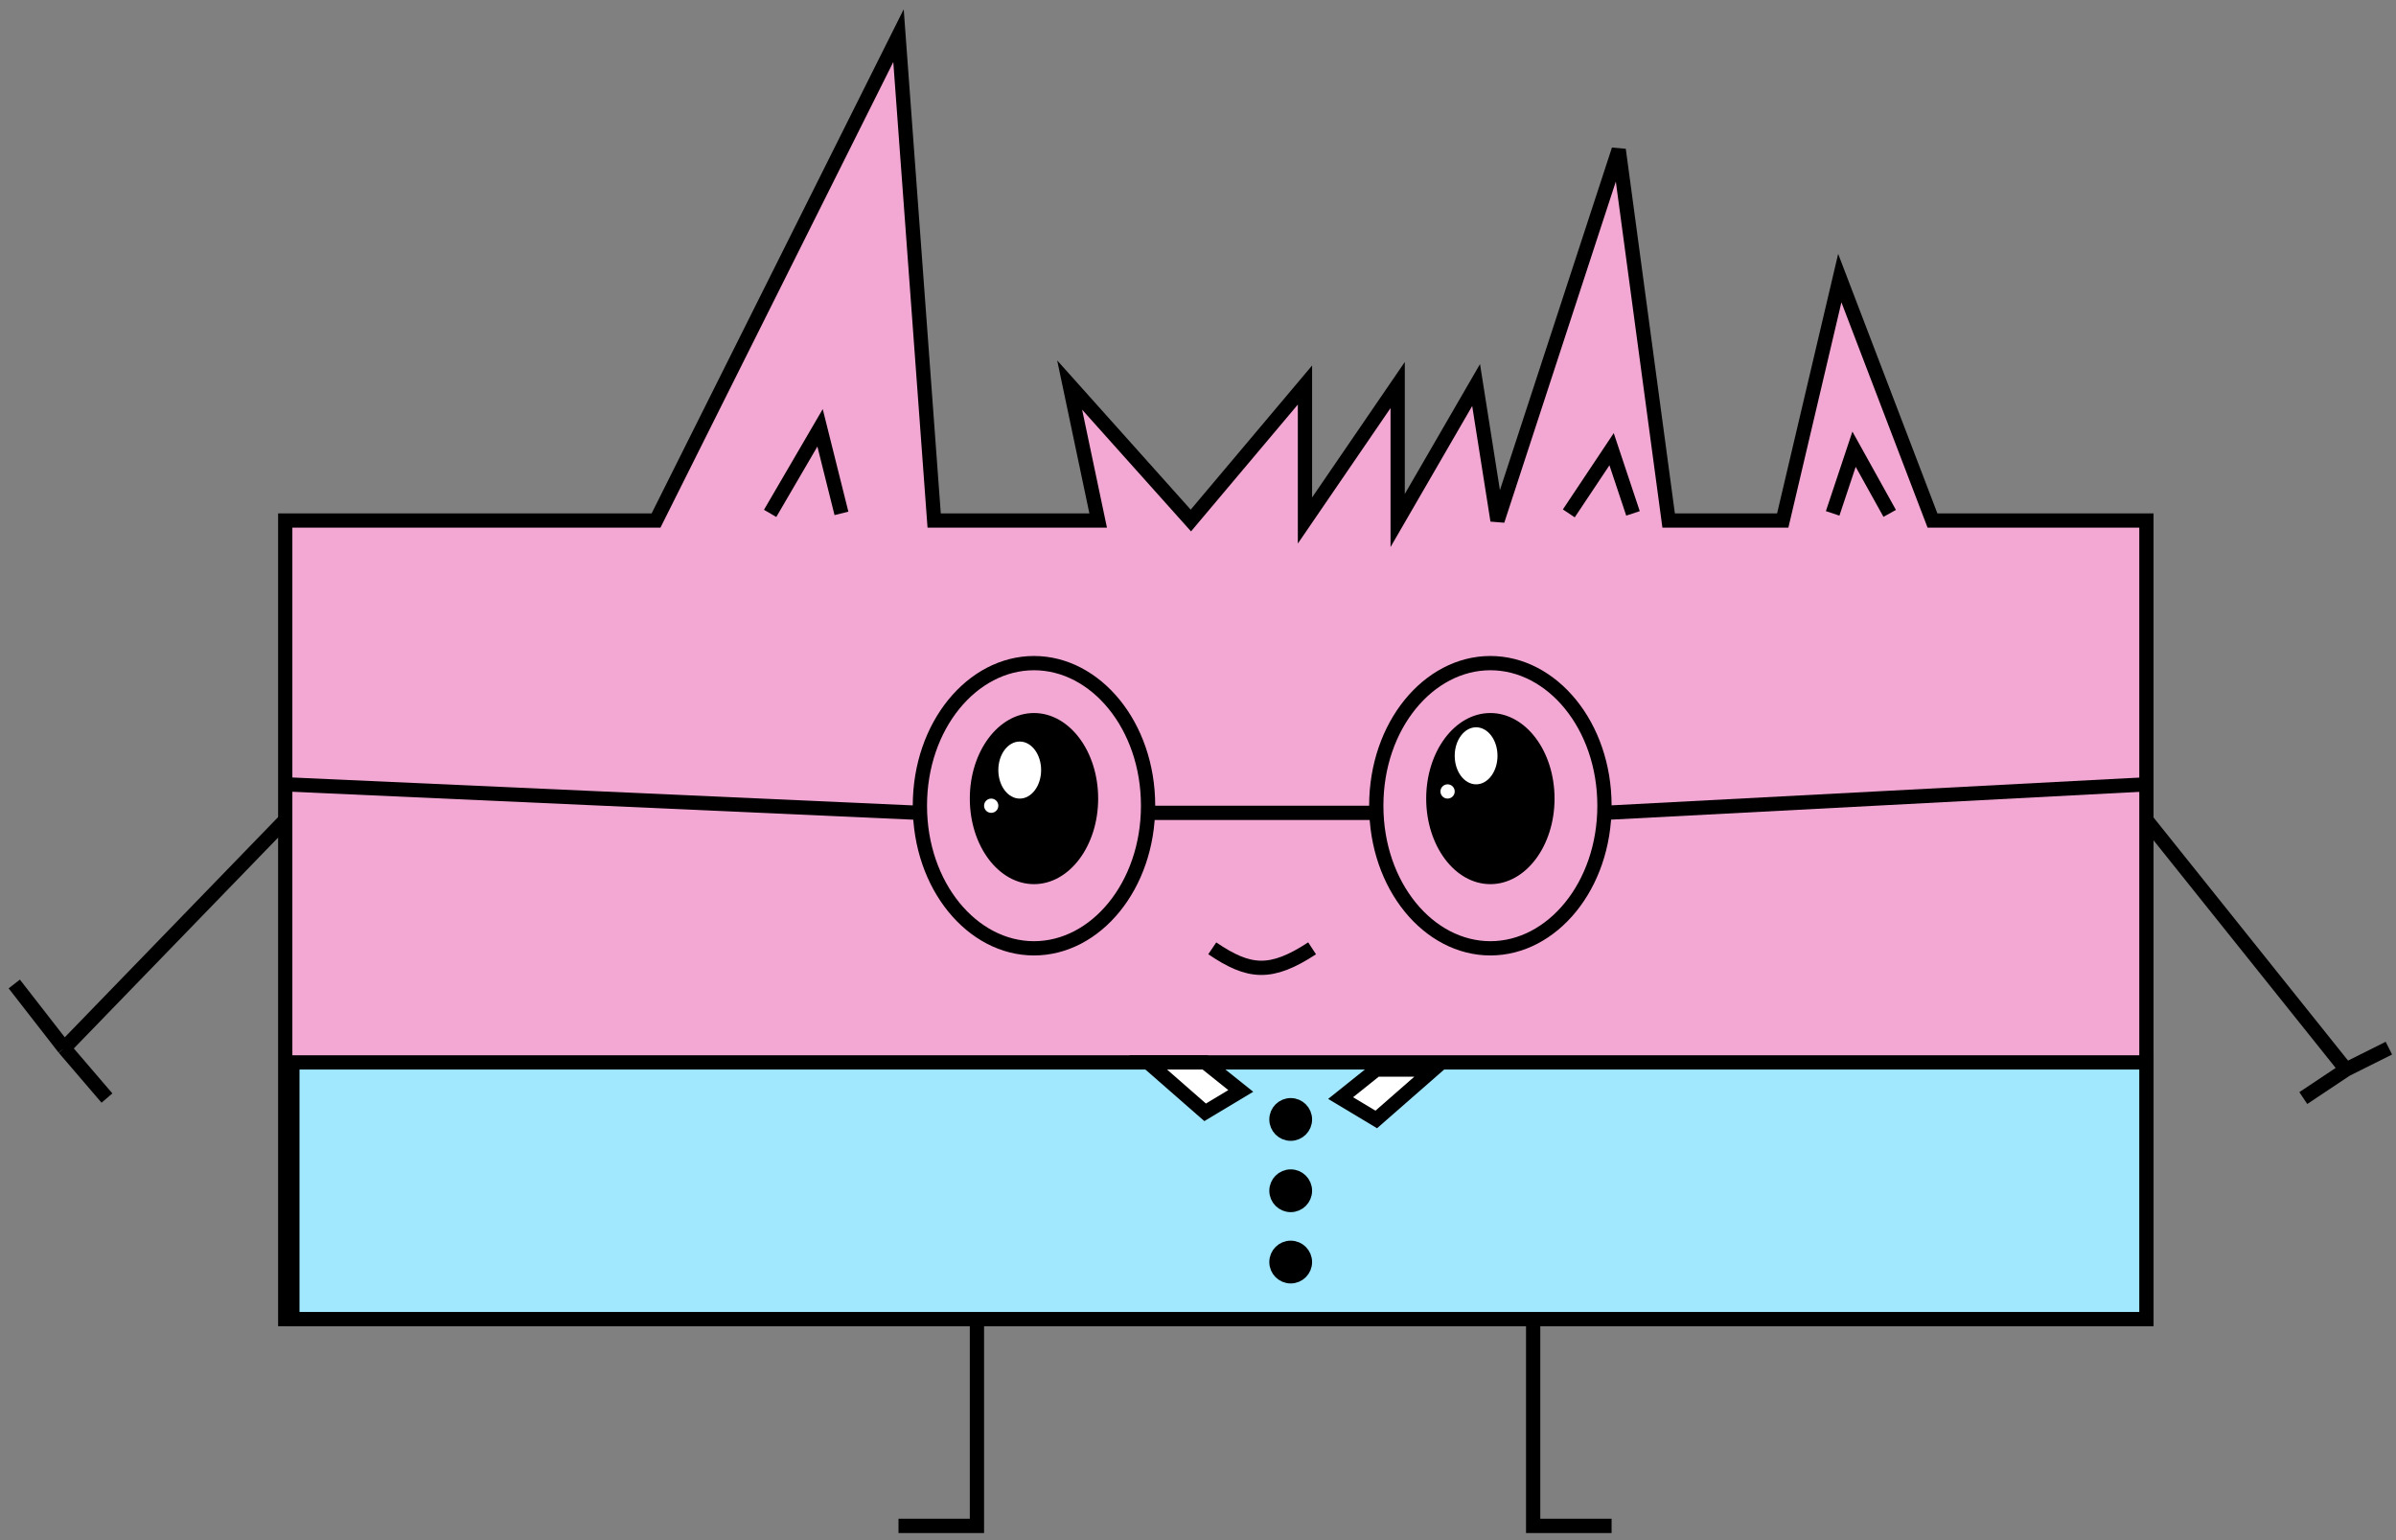
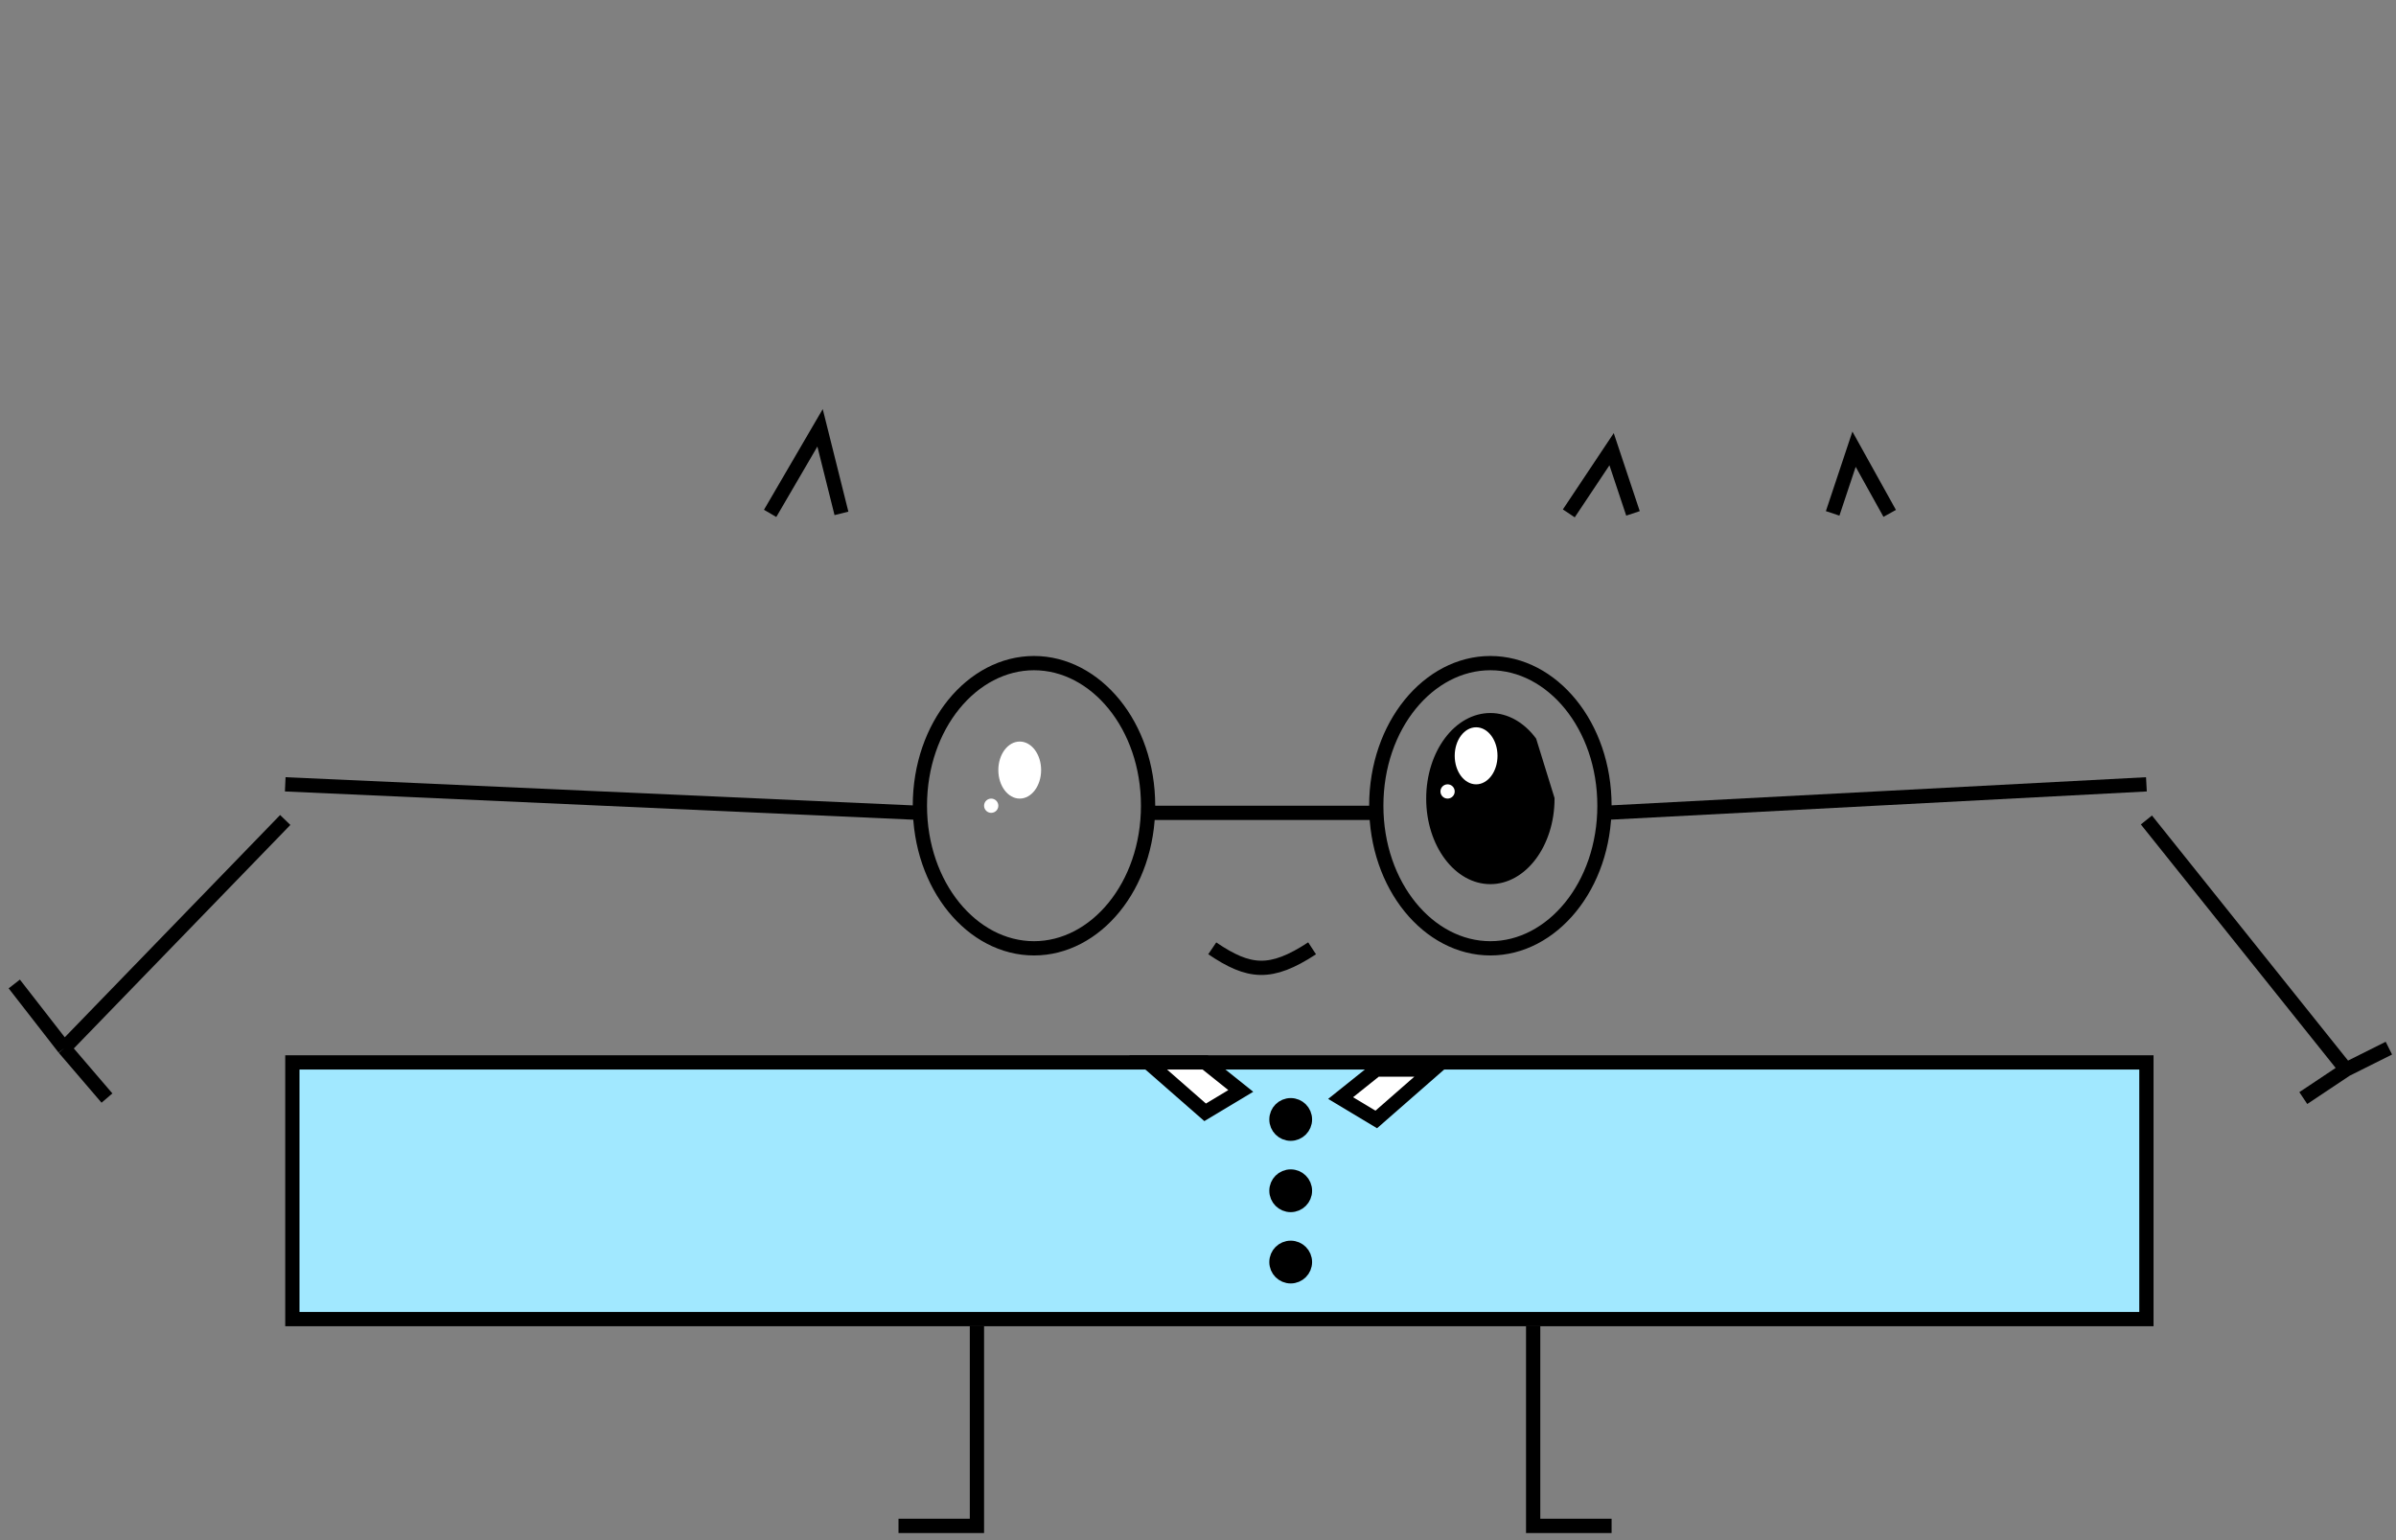
<svg xmlns="http://www.w3.org/2000/svg" width="168" height="108" viewBox="0 0 168 108" fill="none">
  <rect x="0" y="0" width="168" height="108" fill="#808080" stroke="none" />
-   <path d="M150.5 92.5H20V74.5V36.5H46L63 2.5L65.5 36.5H77L75 27L83.5 36.5L91.5 27V36.5L98 27V36.5L103.5 27L105 36.5L113.5 10.5L117 36.5H125L129 19.5L135.5 36.5H150.5V39.5V74.5V92.5Z" fill="#F3A8D4" stroke="black" />
  <rect x="20.5" y="74.5" width="130" height="18" fill="#A1E8FF" stroke="black" />
  <circle cx="90.5" cy="78.5" r="1" fill="black" stroke="black" />
  <circle cx="90.5" cy="83.5" r="1" fill="black" stroke="black" />
  <circle cx="90.5" cy="88.5" r="1" fill="black" stroke="black" />
  <path d="M68.5 93V107H63M107.5 93V107H113M54 36L57.5 30L59 36M110 36L113 31.5L114.5 36M128.5 36L130 31.5L132.5 36" stroke="black" />
-   <path d="M76.75 56C76.75 57.608 76.261 59.054 75.482 60.093C74.703 61.131 73.646 61.75 72.5 61.75C71.354 61.75 70.297 61.131 69.518 60.093C68.739 59.054 68.25 57.608 68.25 56C68.25 54.392 68.739 52.946 69.518 51.907C70.297 50.869 71.354 50.25 72.5 50.25C73.646 50.25 74.703 50.869 75.482 51.907C76.261 52.946 76.75 54.392 76.75 56Z" fill="black" stroke="black" stroke-width="0.5" />
-   <path d="M108.75 56C108.75 57.608 108.261 59.054 107.482 60.093C106.703 61.131 105.646 61.75 104.5 61.75C103.354 61.75 102.297 61.131 101.518 60.093C100.739 59.054 100.25 57.608 100.25 56C100.25 54.392 100.739 52.946 101.518 51.907C102.297 50.869 103.354 50.25 104.5 50.25C105.646 50.25 106.703 50.869 107.482 51.907C108.261 52.946 108.75 54.392 108.75 56Z" fill="black" stroke="black" stroke-width="0.5" />
+   <path d="M108.75 56C108.75 57.608 108.261 59.054 107.482 60.093C106.703 61.131 105.646 61.75 104.5 61.75C103.354 61.75 102.297 61.131 101.518 60.093C100.739 59.054 100.25 57.608 100.25 56C100.25 54.392 100.739 52.946 101.518 51.907C102.297 50.869 103.354 50.25 104.5 50.25C105.646 50.25 106.703 50.869 107.482 51.907Z" fill="black" stroke="black" stroke-width="0.5" />
  <path d="M80.5 56.5C80.5 62.127 76.825 66.5 72.5 66.5C68.175 66.5 64.5 62.127 64.5 56.5C64.5 50.873 68.175 46.5 72.5 46.5C76.825 46.5 80.5 50.873 80.5 56.5Z" stroke="black" />
  <path d="M112.5 56.5C112.5 62.127 108.825 66.5 104.5 66.5C100.175 66.5 96.5 62.127 96.5 56.5C96.5 50.873 100.175 46.5 104.5 46.5C108.825 46.5 112.5 50.873 112.5 56.5Z" stroke="black" />
  <path d="M20 57.5L4.5 73.5M4.5 73.5L1 69M4.5 73.5L7.5 77" stroke="black" />
  <path d="M150.5 57.5L164.5 75M164.5 75L161.5 77M164.5 75L167.5 73.5" stroke="black" />
  <path d="M85 66.5C87.58 68.248 89.099 68.397 92 66.5" stroke="black" />
  <path d="M20 55L64.5 57" stroke="black" />
  <path d="M80.5 57H96.5" stroke="black" />
  <path d="M112.5 57L150.5 55" stroke="black" />
  <path d="M84.5 78L80.5 74.5H84.5L87 76.5L84.5 78Z" fill="white" stroke="black" />
  <path d="M96.5 78.5L100.5 75H96.5L94 77L96.5 78.5Z" fill="white" stroke="black" />
  <ellipse cx="103.5" cy="53" rx="1.5" ry="2" fill="white" />
  <ellipse cx="71.5" cy="54" rx="1.5" ry="2" fill="white" />
  <circle cx="101.5" cy="55.5" r="0.5" fill="white" />
  <circle cx="69.5" cy="56.5" r="0.5" fill="white" />
</svg>